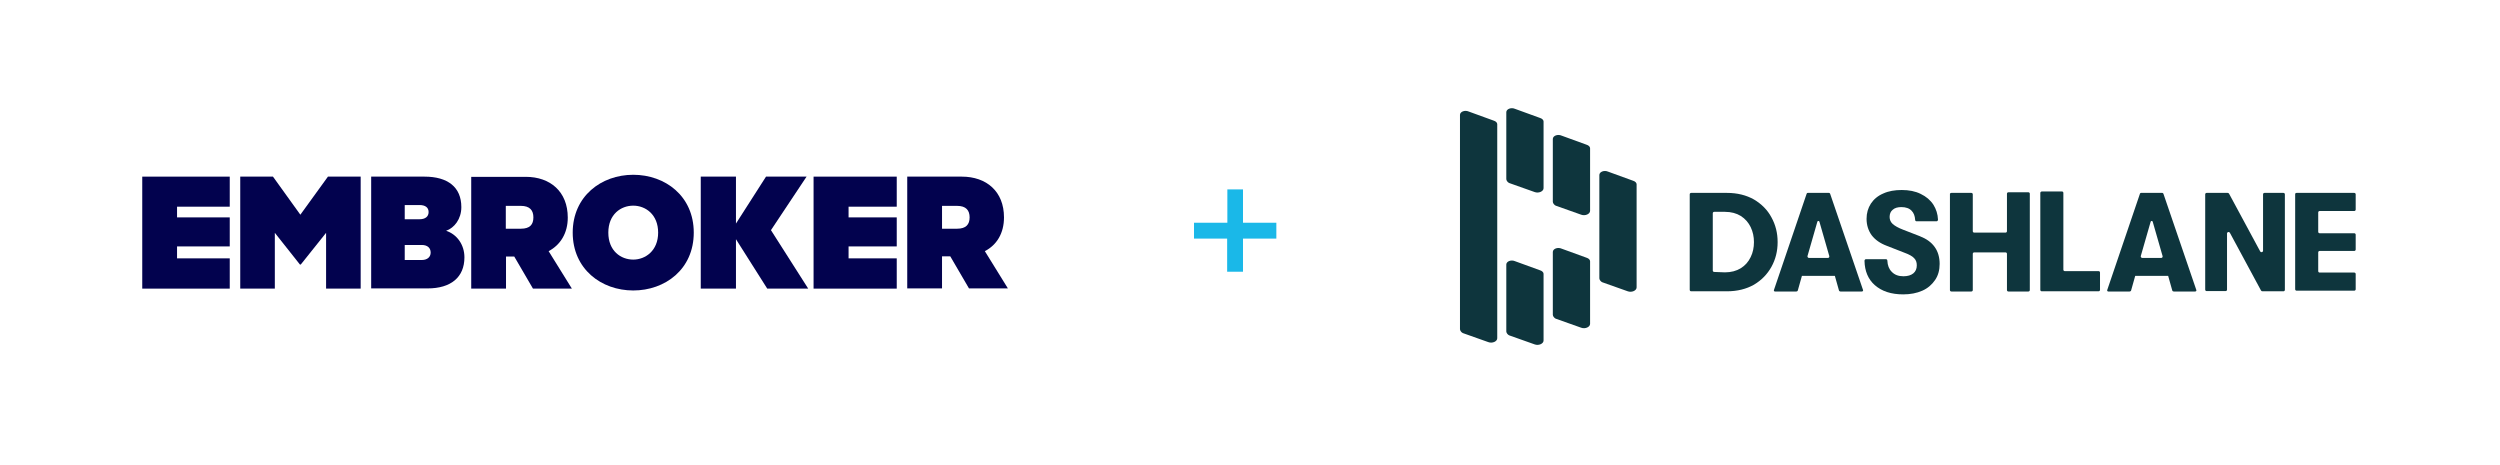
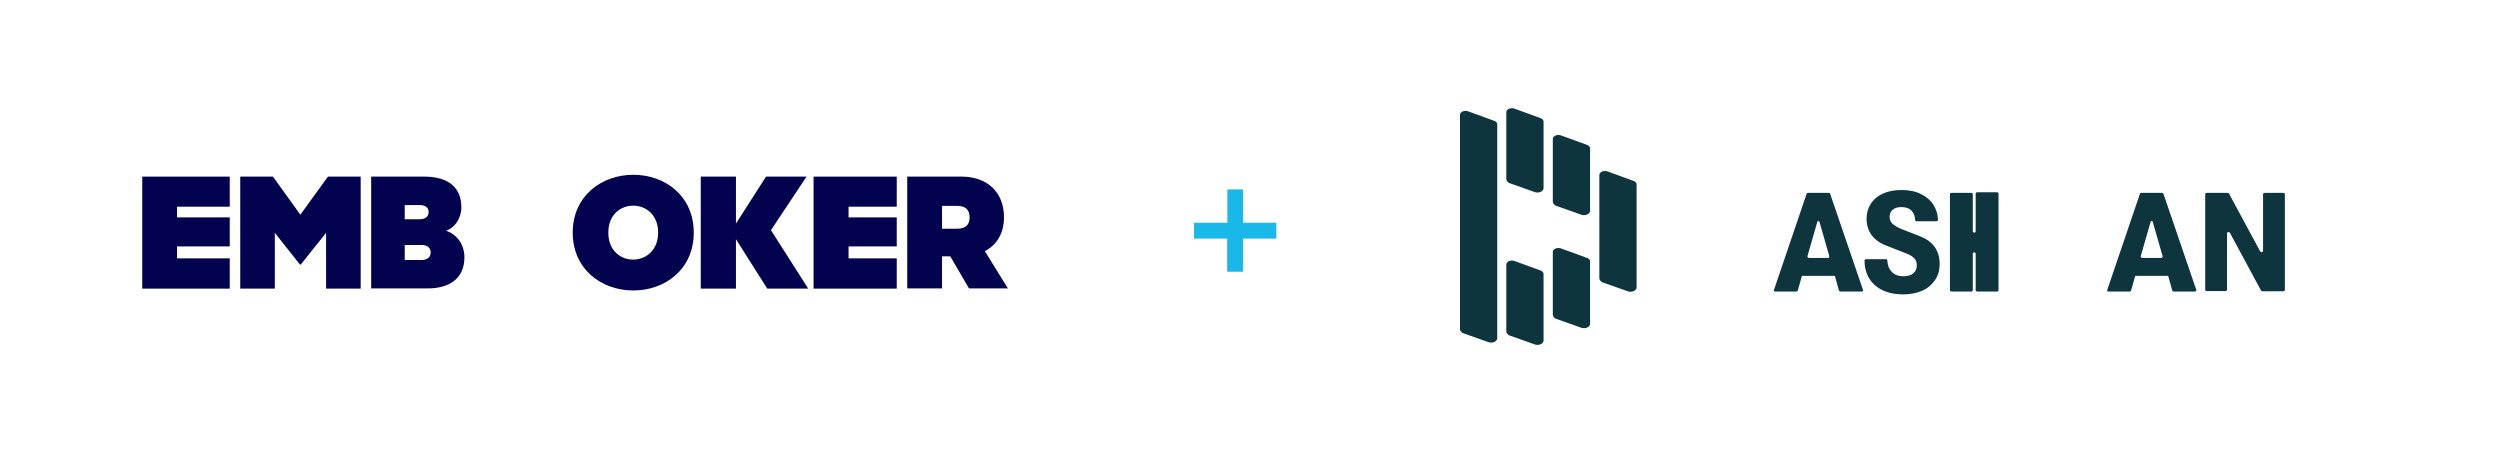
<svg xmlns="http://www.w3.org/2000/svg" version="1.1" id="Logos" x="0px" y="0px" viewBox="0 0 1214.4 226" style="enable-background:new 0 0 1214.4 226;" xml:space="preserve">
  <style type="text/css"> .st0{fill:#02024E;} .st1{enable-background:new ;} .st2{fill:#1AB8E8;} .st3{fill:#0E353D;} </style>
  <g>
    <polygon class="st0" points="145.9,104.3 132.6,85.8 116.7,85.8 116.7,140.2 133.5,140.2 133.5,113.1 145.7,128.5 146.1,128.5 158.4,113.1 158.4,140.2 175.2,140.2 175.2,85.8 159.3,85.8 " />
    <path class="st0" d="M216.7,112.1c4-1.4,7.4-5.7,7.4-11.5c0-9.7-6.6-14.8-17.9-14.8h-25.9v54.3h27.4c11.3,0,17.9-5.4,17.9-15.1 C225.6,118.8,221.9,113.8,216.7,112.1L216.7,112.1z M196.6,99.6h7.2c2.8,0,4.4,1.2,4.4,3.4s-1.6,3.5-4.4,3.5h-7.2V99.6L196.6,99.6z M204.9,126.3h-8.3v-7.3h8.3c2.7,0,4.3,1.4,4.3,3.7C209.2,124.8,207.6,126.3,204.9,126.3z" />
-     <path class="st0" d="M275.8,105.7c0-12.6-8.5-19.8-20.4-19.8h-26.5v54.3h16.9v-15.6h4l9.1,15.6h18.9L266.5,122 C272.2,119,275.8,113.3,275.8,105.7L275.8,105.7z M253,111.1h-7.3v-11.1h7.3c4.4,0,6.1,2.2,6.1,5.6S257.5,111.1,253,111.1 L253,111.1z" />
    <polygon class="st0" points="391.8,85.8 372.1,85.8 357.5,108.6 357.5,85.8 340.4,85.8 340.4,140.2 357.5,140.2 357.5,116.2 372.7,140.2 392.6,140.2 374.5,111.8 " />
    <path class="st0" d="M478.4,122c5.8-3,9.3-8.7,9.3-16.4c0-12.6-8.5-19.8-20.5-19.8h-26.5v54.3h16.9v-15.6h4l9.1,15.6h18.9 L478.4,122L478.4,122z M464.9,111.1h-7.3v-11.1h7.3c4.4,0,6.1,2.2,6.1,5.6S469.3,111.1,464.9,111.1z" />
    <path class="st0" d="M307.6,84.9c-15.5,0-29.4,10.4-29.4,28.1s13.9,28.1,29.4,28.1s29.4-10.3,29.4-28.1S323.1,84.9,307.6,84.9 L307.6,84.9z M307.6,126.1c-6,0-12.1-4.2-12.1-13.1s6.1-13.1,12.1-13.1s12.1,4.3,12.1,13.1S313.5,126.1,307.6,126.1z" />
    <polygon class="st0" points="86,105.6 86,100.4 86,100.4 111.6,100.4 111.6,85.8 78.7,85.8 78.7,85.8 69.1,85.8 69.1,140.2 86,140.2 86,140.2 111.6,140.2 111.6,125.5 86,125.5 86,119.7 111.6,119.7 111.6,105.6 86,105.6 " />
    <polygon class="st0" points="403.7,85.8 395.2,85.8 395.2,140.2 403.7,140.2 412.2,140.2 435.6,140.2 435.6,125.5 412.2,125.5 412.2,119.7 435.6,119.7 435.6,105.6 412.2,105.6 412.2,100.4 435.6,100.4 435.6,85.8 412.2,85.8 " />
  </g>
  <g class="st1">
    <path class="st2" d="M603.8,92v16.2H620v7.7h-16.2v16.1h-7.7v-16.1H580v-7.7h16.2V92H603.8z" />
  </g>
  <g>
-     <path class="st3" d="M820.8,94.4c0-0.4,0.3-0.7,0.7-0.7h17.4c5,0,9.4,1.1,13.1,3.2c3.7,2.2,6.6,5.1,8.5,8.7c2,3.6,3,7.6,3,12 s-1,8.4-3,12c-2,3.6-4.8,6.5-8.5,8.7c-3.7,2.1-8.1,3.2-13.1,3.2h-17.4c-0.4,0-0.7-0.3-0.7-0.7V94.4z M837.9,132.3 c3,0,5.6-0.7,7.7-2c2.1-1.3,3.7-3.1,4.8-5.4c1.1-2.2,1.6-4.7,1.6-7.3c0-2.6-0.5-5-1.6-7.3c-1.1-2.2-2.6-4-4.8-5.4 c-2.1-1.3-4.7-2-7.7-2h-5.2c-0.4,0-0.7,0.3-0.7,0.7v27.8c0,0.4,0.3,0.7,0.7,0.7L837.9,132.3L837.9,132.3z" />
    <path class="st3" d="M910.7,138.5c-3.2-2.8-4.9-6.8-5-11.8c0-0.4,0.3-0.8,0.7-0.8h9.7c0.4,0,0.7,0.3,0.7,0.7 c0.1,2.3,0.8,4.1,2.1,5.4c1.4,1.5,3.3,2.2,5.7,2.2c2.1,0,3.7-0.5,4.8-1.4c1.1-0.9,1.7-2.2,1.7-3.9c0-1.5-0.4-2.6-1.3-3.5 c-0.8-0.9-2.4-1.8-4.6-2.6l-8.7-3.4c-3.2-1.2-5.6-2.9-7.3-5.1c-1.6-2.2-2.5-4.9-2.5-8c0-2.8,0.7-5.2,2.1-7.4c1.4-2.1,3.4-3.8,6-4.9 c2.6-1.2,5.6-1.7,9-1.7c3.5,0,6.6,0.6,9.2,1.9c2.7,1.3,4.7,3,6.2,5.3c1.3,2.1,2.1,4.5,2.2,7.2c0,0.4-0.3,0.8-0.7,0.8h-9.7 c-0.4,0-0.7-0.3-0.7-0.7c-0.1-1.9-0.7-3.4-1.7-4.4c-1.1-1.2-2.8-1.8-5-1.8c-1.8,0-3.2,0.4-4.2,1.3c-1,0.8-1.5,2-1.5,3.5 c0,1.3,0.5,2.5,1.5,3.4c1,0.9,2.7,1.9,5.1,2.8l8,3.1c3.3,1.3,5.7,3,7.3,5.3c1.6,2.2,2.4,5,2.4,8.2c0,3-0.7,5.6-2.2,7.8 c-1.5,2.2-3.5,4-6.2,5.2c-2.7,1.2-5.8,1.8-9.3,1.8C918.7,143,914.1,141.5,910.7,138.5z" />
-     <path class="st3" d="M947.9,93.7h9.7c0.4,0,0.7,0.3,0.7,0.7v17.9c0,0.4,0.3,0.7,0.7,0.7h15.2c0.4,0,0.7-0.3,0.7-0.7V94.1 c0-0.4,0.3-0.7,0.7-0.7h9.7c0.4,0,0.7,0.3,0.7,0.7v46.8c0,0.4-0.3,0.7-0.7,0.7h-9.7c-0.4,0-0.7-0.3-0.7-0.7v-17.6 c0-0.4-0.3-0.7-0.7-0.7H959c-0.4,0-0.7,0.3-0.7,0.7v17.6c0,0.4-0.3,0.7-0.7,0.7h-9.7c-0.4,0-0.7-0.3-0.7-0.7V94.4 C947.1,94,947.5,93.7,947.9,93.7z" />
-     <path class="st3" d="M991.9,93h9.7c0.4,0,0.7,0.3,0.7,0.7V131c0,0.4,0.3,0.7,0.7,0.7h16.4c0.4,0,0.7,0.3,0.7,0.7v8.4 c0,0.4-0.3,0.7-0.7,0.7h-27.6c-0.4,0-0.7-0.3-0.7-0.7V93.7C991.1,93.3,991.5,93,991.9,93z" />
+     <path class="st3" d="M947.9,93.7h9.7c0.4,0,0.7,0.3,0.7,0.7v17.9c0,0.4,0.3,0.7,0.7,0.7c0.4,0,0.7-0.3,0.7-0.7V94.1 c0-0.4,0.3-0.7,0.7-0.7h9.7c0.4,0,0.7,0.3,0.7,0.7v46.8c0,0.4-0.3,0.7-0.7,0.7h-9.7c-0.4,0-0.7-0.3-0.7-0.7v-17.6 c0-0.4-0.3-0.7-0.7-0.7H959c-0.4,0-0.7,0.3-0.7,0.7v17.6c0,0.4-0.3,0.7-0.7,0.7h-9.7c-0.4,0-0.7-0.3-0.7-0.7V94.4 C947.1,94,947.5,93.7,947.9,93.7z" />
    <path class="st3" d="M1071.9,93.7h10.2c0.3,0,0.5,0.1,0.7,0.4l15.1,28c0.4,0.7,1.4,0.4,1.4-0.3V94.4c0-0.4,0.3-0.7,0.7-0.7h9.2 c0.4,0,0.7,0.3,0.7,0.7v46.4c0,0.4-0.3,0.7-0.7,0.7H1099c-0.3,0-0.5-0.1-0.7-0.4l-15.1-28c-0.4-0.7-1.4-0.4-1.4,0.3v27.3 c0,0.4-0.3,0.7-0.7,0.7h-9.2c-0.4,0-0.7-0.3-0.7-0.7V94.4C1071.2,94,1071.5,93.7,1071.9,93.7z" />
-     <path class="st3" d="M1115.6,93.7h28c0.4,0,0.7,0.3,0.7,0.7v7.4c0,0.4-0.3,0.7-0.7,0.7h-16.8c-0.4,0-0.7,0.3-0.7,0.7v9.4 c0,0.4,0.3,0.7,0.7,0.7h16.8c0.4,0,0.7,0.3,0.7,0.7v7.2c0,0.4-0.3,0.7-0.7,0.7h-16.8c-0.4,0-0.7,0.3-0.7,0.7v9.1 c0,0.4,0.3,0.7,0.7,0.7h16.8c0.4,0,0.7,0.3,0.7,0.7v7.4c0,0.4-0.3,0.7-0.7,0.7h-28c-0.4,0-0.7-0.3-0.7-0.7V94.4 C1114.8,94,1115.2,93.7,1115.6,93.7z" />
    <path class="st3" d="M905,140.9l-16-46.8c-0.1-0.2-0.3-0.4-0.5-0.4h-10.4c-0.2,0-0.4,0.1-0.5,0.4l-15.9,46.8 c-0.1,0.3,0.1,0.7,0.5,0.7h10.4c0.3,0,0.6-0.2,0.7-0.5l2-7.1h16l2,7.1c0.1,0.3,0.4,0.5,0.7,0.5h10.4 C904.9,141.6,905.1,141.2,905,140.9z M878,124.4l4.8-16.7c0.1-0.5,0.9-0.5,1,0l4.8,16.7c0.1,0.5-0.2,0.9-0.7,0.9h-9.2 C878.3,125.3,877.9,124.8,878,124.4z" />
    <path class="st3" d="M1066.9,140.9l-16-46.8c-0.1-0.2-0.3-0.4-0.5-0.4H1040c-0.2,0-0.4,0.1-0.5,0.4l-15.9,46.8 c-0.1,0.3,0.1,0.7,0.5,0.7h10.4c0.3,0,0.6-0.2,0.7-0.5l2-7.1h16l2,7.1c0.1,0.3,0.4,0.5,0.7,0.5h10.4 C1066.8,141.6,1067,141.2,1066.9,140.9z M1039.9,124.4l4.8-16.7c0.1-0.5,0.9-0.5,1,0l4.8,16.7c0.1,0.5-0.2,0.9-0.7,0.9h-9.2 C1040.2,125.3,1039.8,124.8,1039.9,124.4z" />
    <path class="st3" d="M795,89.5c0-0.7-0.7-1.4-1.7-1.7l-12.1-4.4c-2-0.9-4.3,0.1-4.3,1.6v50.2c0,0.7,0.7,1.6,1.4,1.9l12.4,4.4 c1.9,0.7,4.3-0.3,4.3-1.9V89.5z M772.4,72c0-0.7-0.7-1.4-1.7-1.7l-12.1-4.4c-2-0.9-4.3,0.1-4.3,1.6v30.5c0,0.7,0.7,1.6,1.4,1.9 l12.4,4.4c1.9,0.7,4.3-0.3,4.3-1.9V72z M772.4,126.9c0-0.7-0.7-1.4-1.7-1.7l-12.1-4.4c-2-0.9-4.3,0.1-4.3,1.6v30.5 c0,0.7,0.7,1.6,1.4,1.9l12.4,4.4c1.9,0.7,4.3-0.3,4.3-1.9V126.9z M749.8,133c0-0.7-0.7-1.4-1.7-1.7l-12.1-4.4 c-2-0.9-4.3,0.1-4.3,1.6V161c0,0.7,0.7,1.6,1.4,1.9l12.4,4.4c1.9,0.7,4.3-0.3,4.3-1.9V133z M749.8,59c0-0.7-0.7-1.4-1.7-1.7 L736,52.9c-2-0.9-4.3,0.1-4.3,1.6v32.5c0,0.7,0.7,1.6,1.4,1.9l12.4,4.4c1.9,0.7,4.3-0.3,4.3-1.9V59z M727.3,60.3 c0-0.7-0.7-1.4-1.7-1.7l-12.1-4.4c-2-0.9-4.3,0.1-4.3,1.6v104.1c0,0.7,0.7,1.6,1.4,1.9l12.4,4.4c1.9,0.7,4.3-0.3,4.3-1.9V60.3z" />
  </g>
</svg>